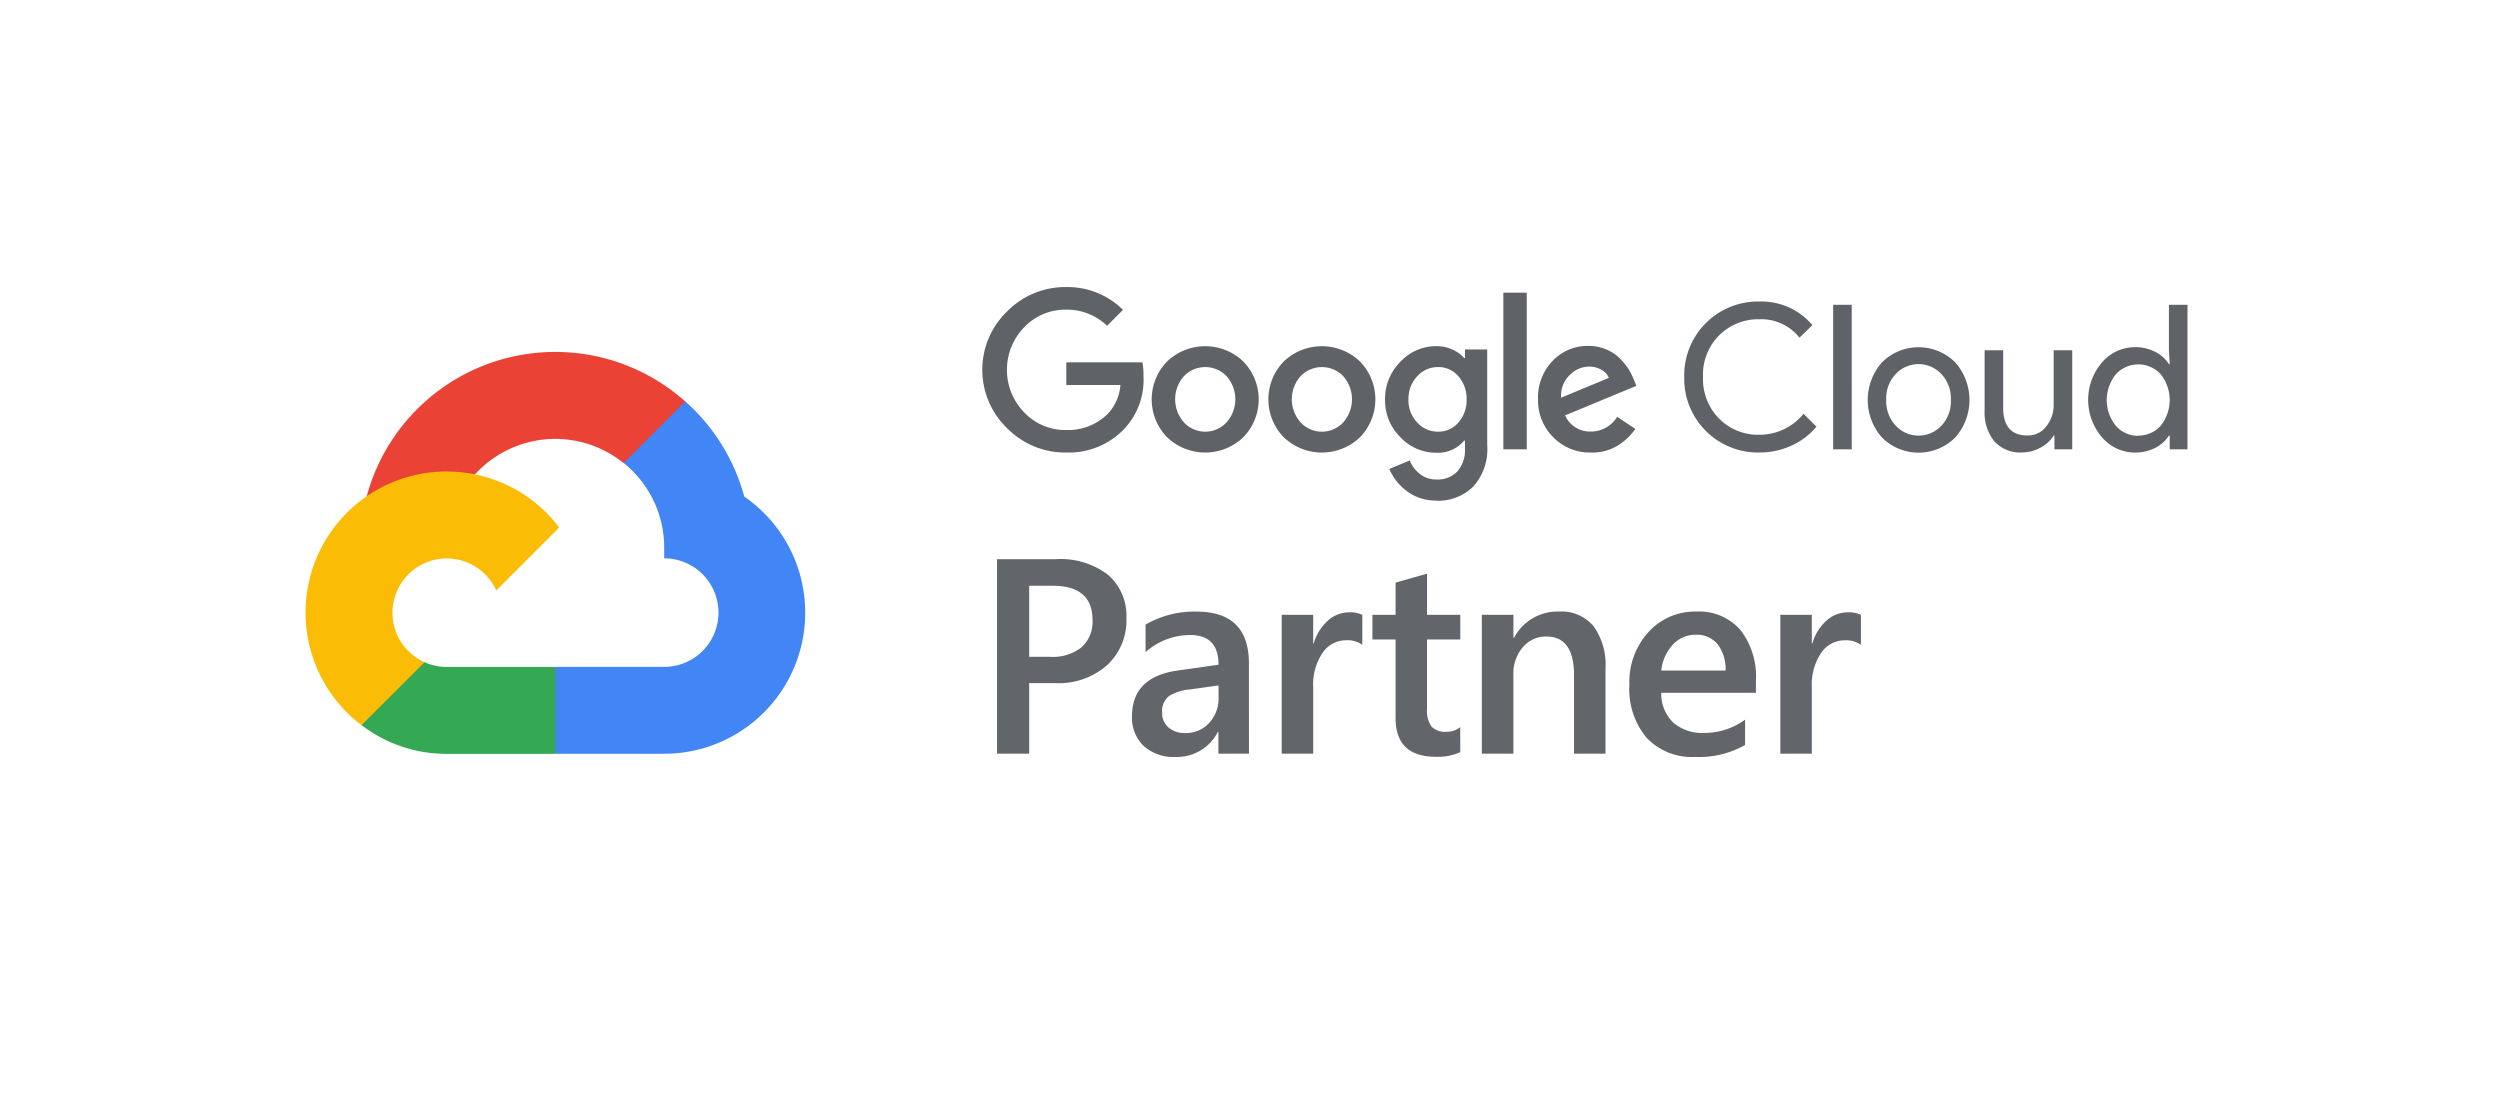
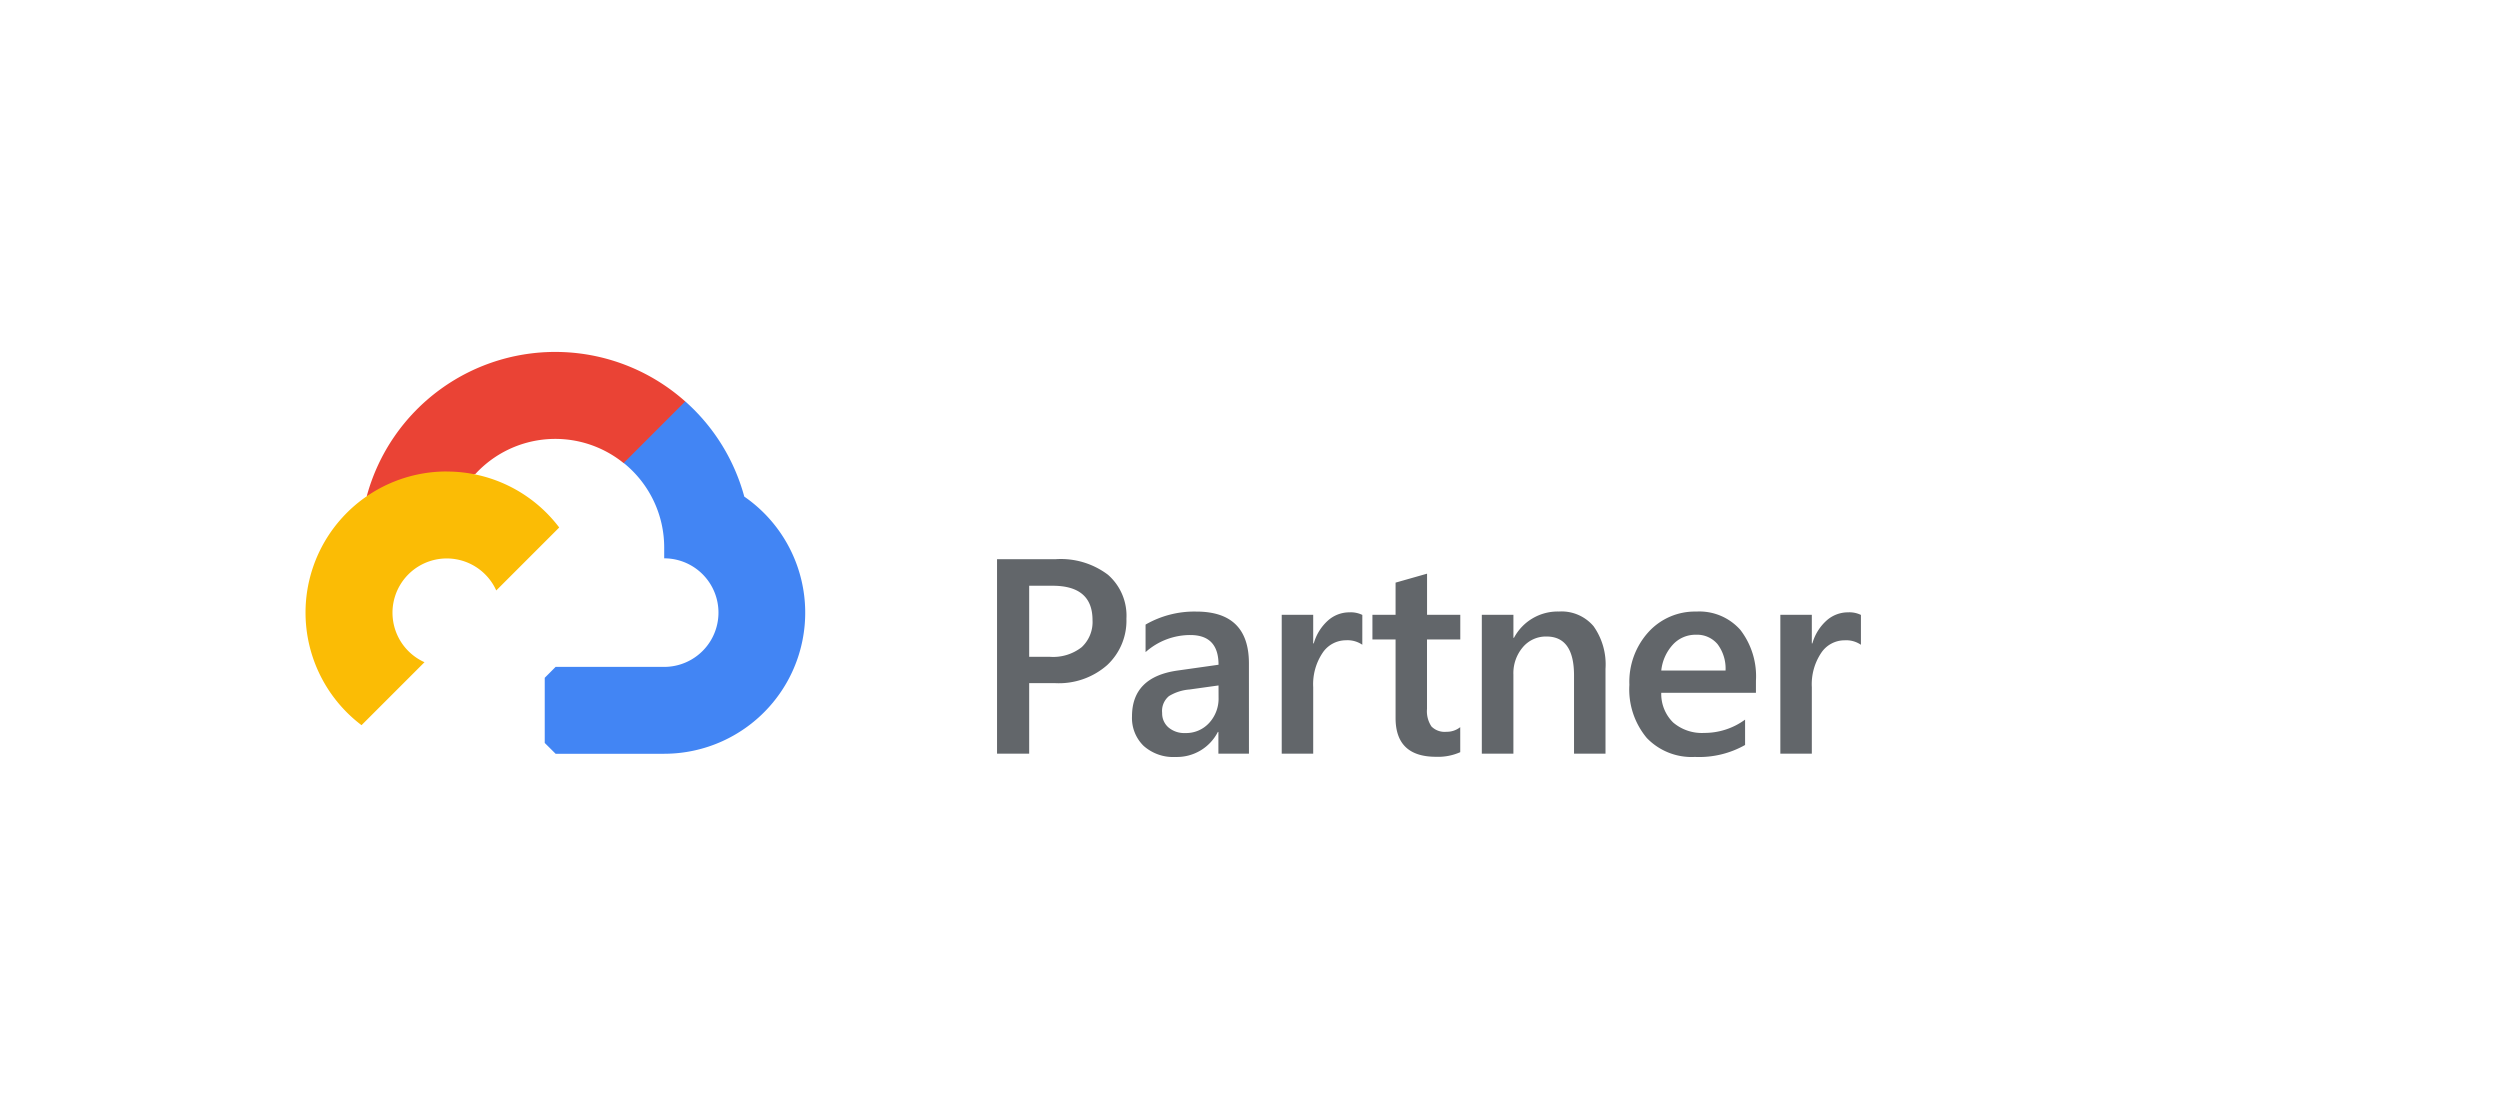
<svg xmlns="http://www.w3.org/2000/svg" width="270" height="120" viewBox="0 0 270 120">
  <defs>
    <clipPath id="clip-_03_google-cloud-partner">
      <rect width="270" height="120" />
    </clipPath>
  </defs>
  <g id="_03_google-cloud-partner" data-name="03_google-cloud-partner" clip-path="url(#clip-_03_google-cloud-partner)">
    <g id="google_cloud-ar21" transform="translate(-9.139 34.381)">
      <path id="Path_17440" data-name="Path 17440" d="M74.248,15.627l1.728.03,4.7-4.7.227-1.99a21.094,21.094,0,0,0-34.39,10.249,2.542,2.542,0,0,1,1.609-.091L57.5,17.586s.483-.8.725-.751A11.724,11.724,0,0,1,74.25,15.627Z" transform="translate(2.232 0)" fill="#ea4335" />
      <path id="Path_17441" data-name="Path 17441" d="M80.785,17.433A21.136,21.136,0,0,0,74.415,7.166l-6.65,6.65a11.708,11.708,0,0,1,4.374,9.124v1.174a5.862,5.862,0,0,1,0,11.724H60.412l-1.174,1.178v7.037l1.174,1.168H72.138a15.235,15.235,0,0,0,8.631-27.787Z" transform="translate(8.733 1.805)" fill="#4285f4" />
-       <path id="Path_17442" data-name="Path 17442" d="M55.348,35.712H67.072V26.327H55.348a5.8,5.8,0,0,1-2.413-.524l-1.692.518-4.7,4.7L46.137,32.6a15.047,15.047,0,0,0,9.213,3.112Z" transform="translate(2.042 11.324)" fill="#34a853" />
      <path id="Path_17443" data-name="Path 17443" d="M57.39,12.175a15.243,15.243,0,0,0-9.206,27.4l6.8-6.8a5.861,5.861,0,1,1,7.75-7.75l6.8-6.8a15.223,15.223,0,0,0-12.147-6.043Z" transform="translate(0 4.363)" fill="#fbbc05" />
-       <path id="Path_17444" data-name="Path 17444" d="M13.3,54.492A8.813,8.813,0,0,1,6.91,51.867a8.76,8.76,0,0,1,0-12.62A8.822,8.822,0,0,1,13.3,36.62a8.541,8.541,0,0,1,6.125,2.462L17.7,40.806a6.207,6.207,0,0,0-4.4-1.744,6.125,6.125,0,0,0-4.546,1.9,6.6,6.6,0,0,0,0,9.2,6.126,6.126,0,0,0,4.546,1.9,6.073,6.073,0,0,0,4.516-1.79,5.16,5.16,0,0,0,1.33-3.075H13.3V44.748h8.219a7.8,7.8,0,0,1,.117,1.517,7.71,7.71,0,0,1-2.115,5.712,8.231,8.231,0,0,1-6.237,2.509Zm19.1-1.634a5.957,5.957,0,0,1-8.2,0,5.866,5.866,0,0,1,0-8.214,5.957,5.957,0,0,1,8.2,0,5.866,5.866,0,0,1,0,8.214Zm-6.387-1.61a3.142,3.142,0,0,0,4.581,0,3.76,3.76,0,0,0,.011-5.006,3.191,3.191,0,0,0-4.6,0,3.76,3.76,0,0,0,.01,5.006ZM45,52.859a5.957,5.957,0,0,1-8.2,0,5.866,5.866,0,0,1,0-8.214,5.957,5.957,0,0,1,8.2,0,5.866,5.866,0,0,1,0,8.214Zm-6.387-1.61a3.142,3.142,0,0,0,4.581,0,3.76,3.76,0,0,0,.011-5.006,3.191,3.191,0,0,0-4.6,0,3.76,3.76,0,0,0,.01,5.006Zm14.67,8.424a5.067,5.067,0,0,1-3.225-1.027,5.929,5.929,0,0,1-1.874-2.378l2.2-.914a3.6,3.6,0,0,0,1.089,1.44,2.772,2.772,0,0,0,1.811.609,2.942,2.942,0,0,0,2.255-.872,3.544,3.544,0,0,0,.817-2.509v-.817H56.27a3.677,3.677,0,0,1-3.029,1.309,5.262,5.262,0,0,1-3.859-1.678,5.554,5.554,0,0,1-1.657-4.056,5.624,5.624,0,0,1,1.657-4.087,5.25,5.25,0,0,1,3.859-1.688,4.132,4.132,0,0,1,1.776.371,3.623,3.623,0,0,1,1.253.914h.088v-.926h2.4V53.7a6.011,6.011,0,0,1-1.538,4.5A5.432,5.432,0,0,1,53.283,59.7Zm.175-7.435a2.812,2.812,0,0,0,2.192-.991,3.587,3.587,0,0,0,.882-2.476,3.667,3.667,0,0,0-.882-2.509,2.8,2.8,0,0,0-2.192-1,3,3,0,0,0-2.266,1,3.531,3.531,0,0,0-.938,2.509,3.462,3.462,0,0,0,.938,2.476,3.006,3.006,0,0,0,2.266.992Zm9.57-15.011V54.146H60.5V37.227Zm6.931,17.264a5.5,5.5,0,0,1-4.077-1.657,5.6,5.6,0,0,1-1.636-4.1,5.664,5.664,0,0,1,1.58-4.142,5.192,5.192,0,0,1,3.848-1.615,4.871,4.871,0,0,1,1.94.382,4.574,4.574,0,0,1,1.482.98,6.815,6.815,0,0,1,.938,1.166,7.14,7.14,0,0,1,.567,1.134l.263.653-7.694,3.188a2.925,2.925,0,0,0,2.791,1.744,3.3,3.3,0,0,0,2.833-1.59l1.96,1.309A6.393,6.393,0,0,1,72.9,53.711a5.27,5.27,0,0,1-2.945.782Zm-3.2-5.927,5.134-2.135a1.749,1.749,0,0,0-.817-.882,2.637,2.637,0,0,0-1.33-.336,2.984,2.984,0,0,0-2.08.914,3.077,3.077,0,0,0-.928,2.441Zm21.388,5.927a7.973,7.973,0,0,1-8.112-8.154,7.973,7.973,0,0,1,8.112-8.154,7.221,7.221,0,0,1,5.733,2.55L92.48,42.087A5.251,5.251,0,0,0,88.139,40.1a5.952,5.952,0,0,0-6.072,6.234,6.046,6.046,0,0,0,1.755,4.516,5.914,5.914,0,0,0,4.317,1.723,6.116,6.116,0,0,0,4.784-2.266L94.318,51.7a7.6,7.6,0,0,1-2.684,2.038,8.191,8.191,0,0,1-3.505.749Zm9.983-.345H96.118V38.537h2.007Zm3.271-9.4a5.6,5.6,0,0,1,7.892,0,6.114,6.114,0,0,1,0,8.133,5.6,5.6,0,0,1-7.892,0,6.114,6.114,0,0,1,0-8.133Zm1.494,6.864a3.368,3.368,0,0,0,4.9,0,3.791,3.791,0,0,0,1.036-2.8A3.831,3.831,0,0,0,107.79,46a3.368,3.368,0,0,0-4.9,0,3.791,3.791,0,0,0-1.036,2.8A3.831,3.831,0,0,0,102.889,51.606Zm19.043,2.54h-1.919V52.664h-.088a3.585,3.585,0,0,1-1.394,1.284,4.089,4.089,0,0,1-1.984.537,3.754,3.754,0,0,1-3.04-1.222,4.9,4.9,0,0,1-1.036-3.271V43.451h2.007v6.212q0,2.989,2.637,2.987a2.45,2.45,0,0,0,2.028-1,3.652,3.652,0,0,0,.784-2.311V43.451h2.007V54.135Zm6.8.347a4.7,4.7,0,0,1-3.575-1.636,6.224,6.224,0,0,1,0-8.112,4.7,4.7,0,0,1,3.575-1.636,4.587,4.587,0,0,1,2.194.522,3.655,3.655,0,0,1,1.45,1.309h.088l-.088-1.482V38.534h2.007V54.146h-1.919V52.664h-.088a3.707,3.707,0,0,1-1.45,1.309,4.619,4.619,0,0,1-2.194.518Zm.327-1.832a3.2,3.2,0,0,0,2.41-1.047,4.449,4.449,0,0,0,0-5.6,3.274,3.274,0,0,0-4.808.011,4.417,4.417,0,0,0,0,5.6,3.185,3.185,0,0,0,2.4,1.057Z" transform="translate(111 -40)" fill="#5f6368" />
      <path id="Path_17445" data-name="Path 17445" d="M6.064-7.617V0H2.593V-21.006H8.965a8.44,8.44,0,0,1,5.61,1.685,5.874,5.874,0,0,1,1.992,4.746,6.557,6.557,0,0,1-2.08,5.01A7.9,7.9,0,0,1,8.862-7.617Zm0-10.518v7.676H8.32a4.989,4.989,0,0,0,3.413-1.04,3.712,3.712,0,0,0,1.172-2.93q0-3.706-4.307-3.706ZM29.8,0H26.5V-2.344h-.059a4.963,4.963,0,0,1-4.556,2.7,4.8,4.8,0,0,1-3.464-1.2,4.2,4.2,0,0,1-1.252-3.179q0-4.248,4.893-4.951l4.453-.63q0-3.208-3.047-3.208a7.238,7.238,0,0,0-4.834,1.846v-2.974a10.542,10.542,0,0,1,5.479-1.406q5.684,0,5.684,5.6ZM26.514-7.368l-3.149.439a4.992,4.992,0,0,0-2.2.71,2.076,2.076,0,0,0-.74,1.824,2,2,0,0,0,.681,1.56,2.638,2.638,0,0,0,1.824.608A3.365,3.365,0,0,0,25.5-3.318a3.869,3.869,0,0,0,1.018-2.747Zm15.528-4.395a2.817,2.817,0,0,0-1.772-.483,3.034,3.034,0,0,0-2.52,1.362,6.092,6.092,0,0,0-1.011,3.706V0h-3.4V-15h3.4v3.091H36.8a5.225,5.225,0,0,1,1.531-2.468,3.455,3.455,0,0,1,2.307-.886,2.864,2.864,0,0,1,1.406.278ZM52.619-.161A5.89,5.89,0,0,1,50,.337q-4.365,0-4.365-4.189v-8.481h-2.5V-15h2.5v-3.472l3.4-.967V-15h3.589v2.666H49.03v7.5a2.955,2.955,0,0,0,.483,1.9,2.007,2.007,0,0,0,1.611.571,2.336,2.336,0,0,0,1.494-.5ZM68.308,0h-3.4V-8.452q0-4.2-2.974-4.2a3.247,3.247,0,0,0-2.563,1.165,4.32,4.32,0,0,0-1.011,2.937V0H54.949V-15h3.413v2.49h.059a5.346,5.346,0,0,1,4.863-2.842,4.529,4.529,0,0,1,3.735,1.589A7.137,7.137,0,0,1,68.308-9.17ZM84.554-6.577H74.329a4.322,4.322,0,0,0,1.282,3.208,4.769,4.769,0,0,0,3.362,1.128,7.413,7.413,0,0,0,4.409-1.436V-.937A10.074,10.074,0,0,1,77.962.352a6.709,6.709,0,0,1-5.193-2.043,8.174,8.174,0,0,1-1.882-5.75,7.993,7.993,0,0,1,2.073-5.706,6.78,6.78,0,0,1,5.149-2.2,5.912,5.912,0,0,1,4.761,1.978,8.21,8.21,0,0,1,1.685,5.493Zm-3.281-2.4a4.379,4.379,0,0,0-.864-2.849,2.888,2.888,0,0,0-2.344-1.018,3.3,3.3,0,0,0-2.483,1.069,4.885,4.885,0,0,0-1.252,2.8Zm14.62-2.783a2.817,2.817,0,0,0-1.772-.483,3.034,3.034,0,0,0-2.52,1.362,6.092,6.092,0,0,0-1.011,3.706V0h-3.4V-15h3.4v3.091h.059a5.225,5.225,0,0,1,1.531-2.468,3.455,3.455,0,0,1,2.307-.886,2.864,2.864,0,0,1,1.406.278Z" transform="translate(114.226 47.015)" fill="#62666a" />
    </g>
  </g>
</svg>